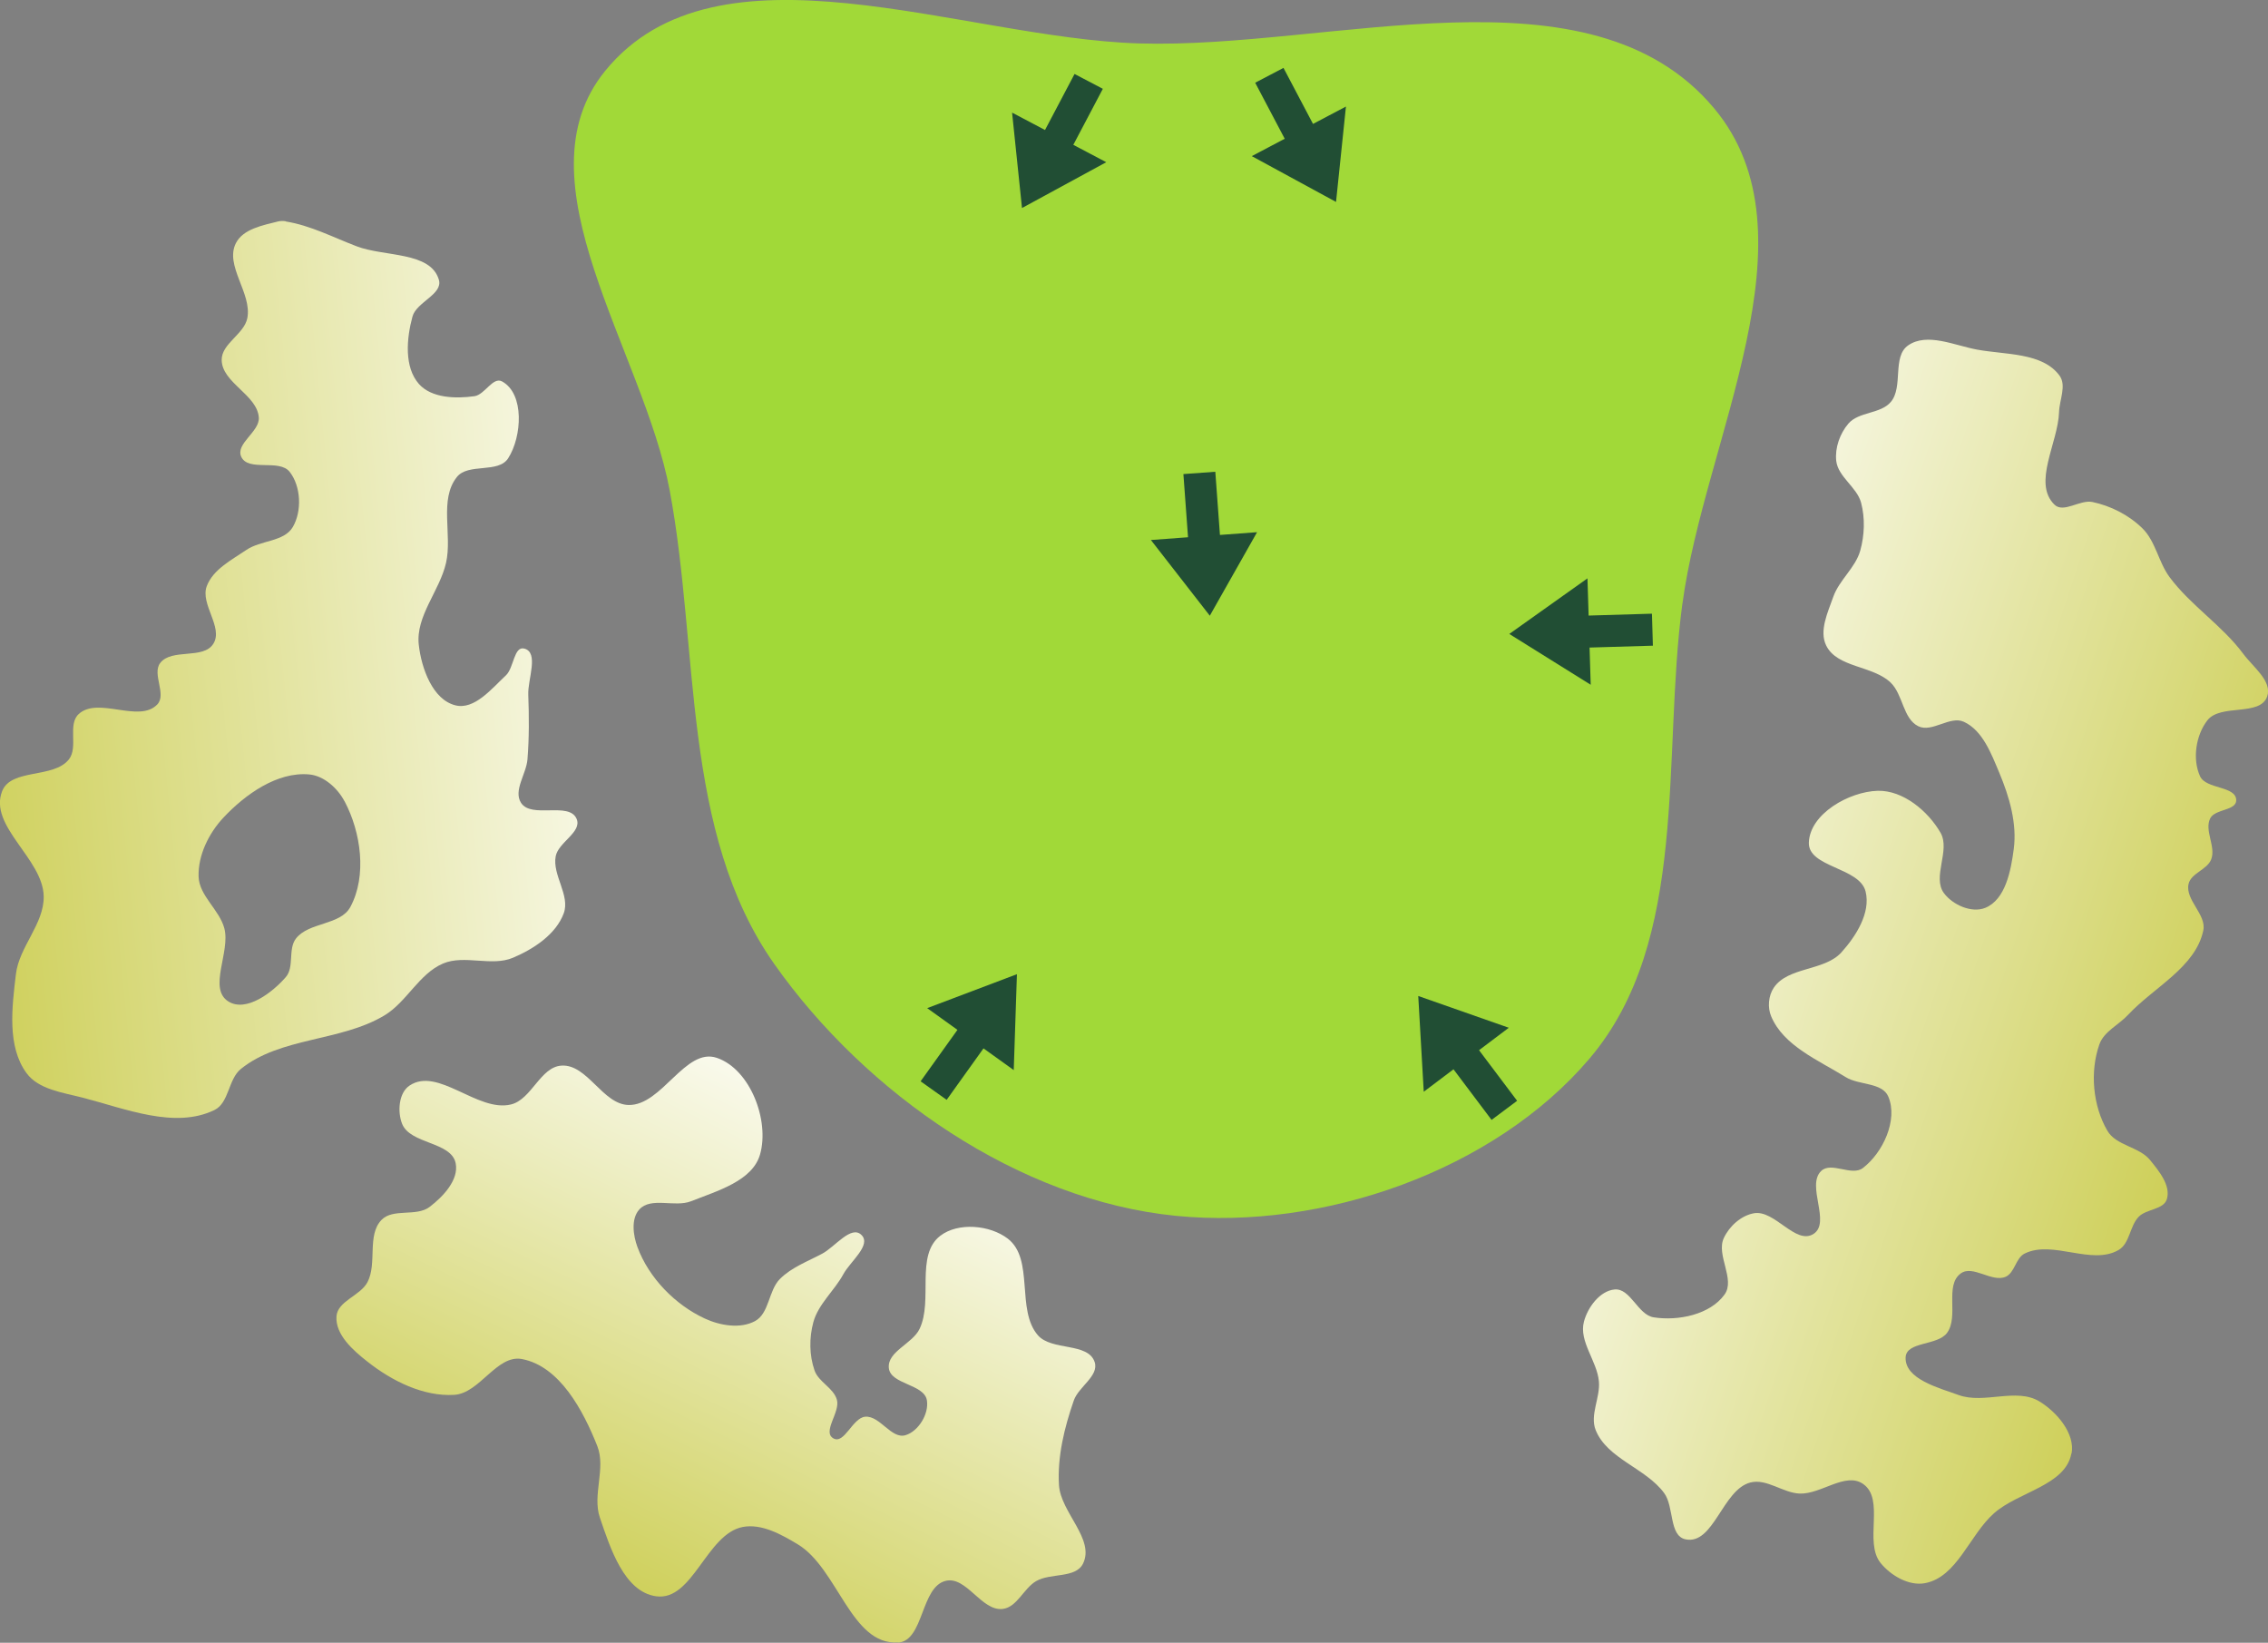
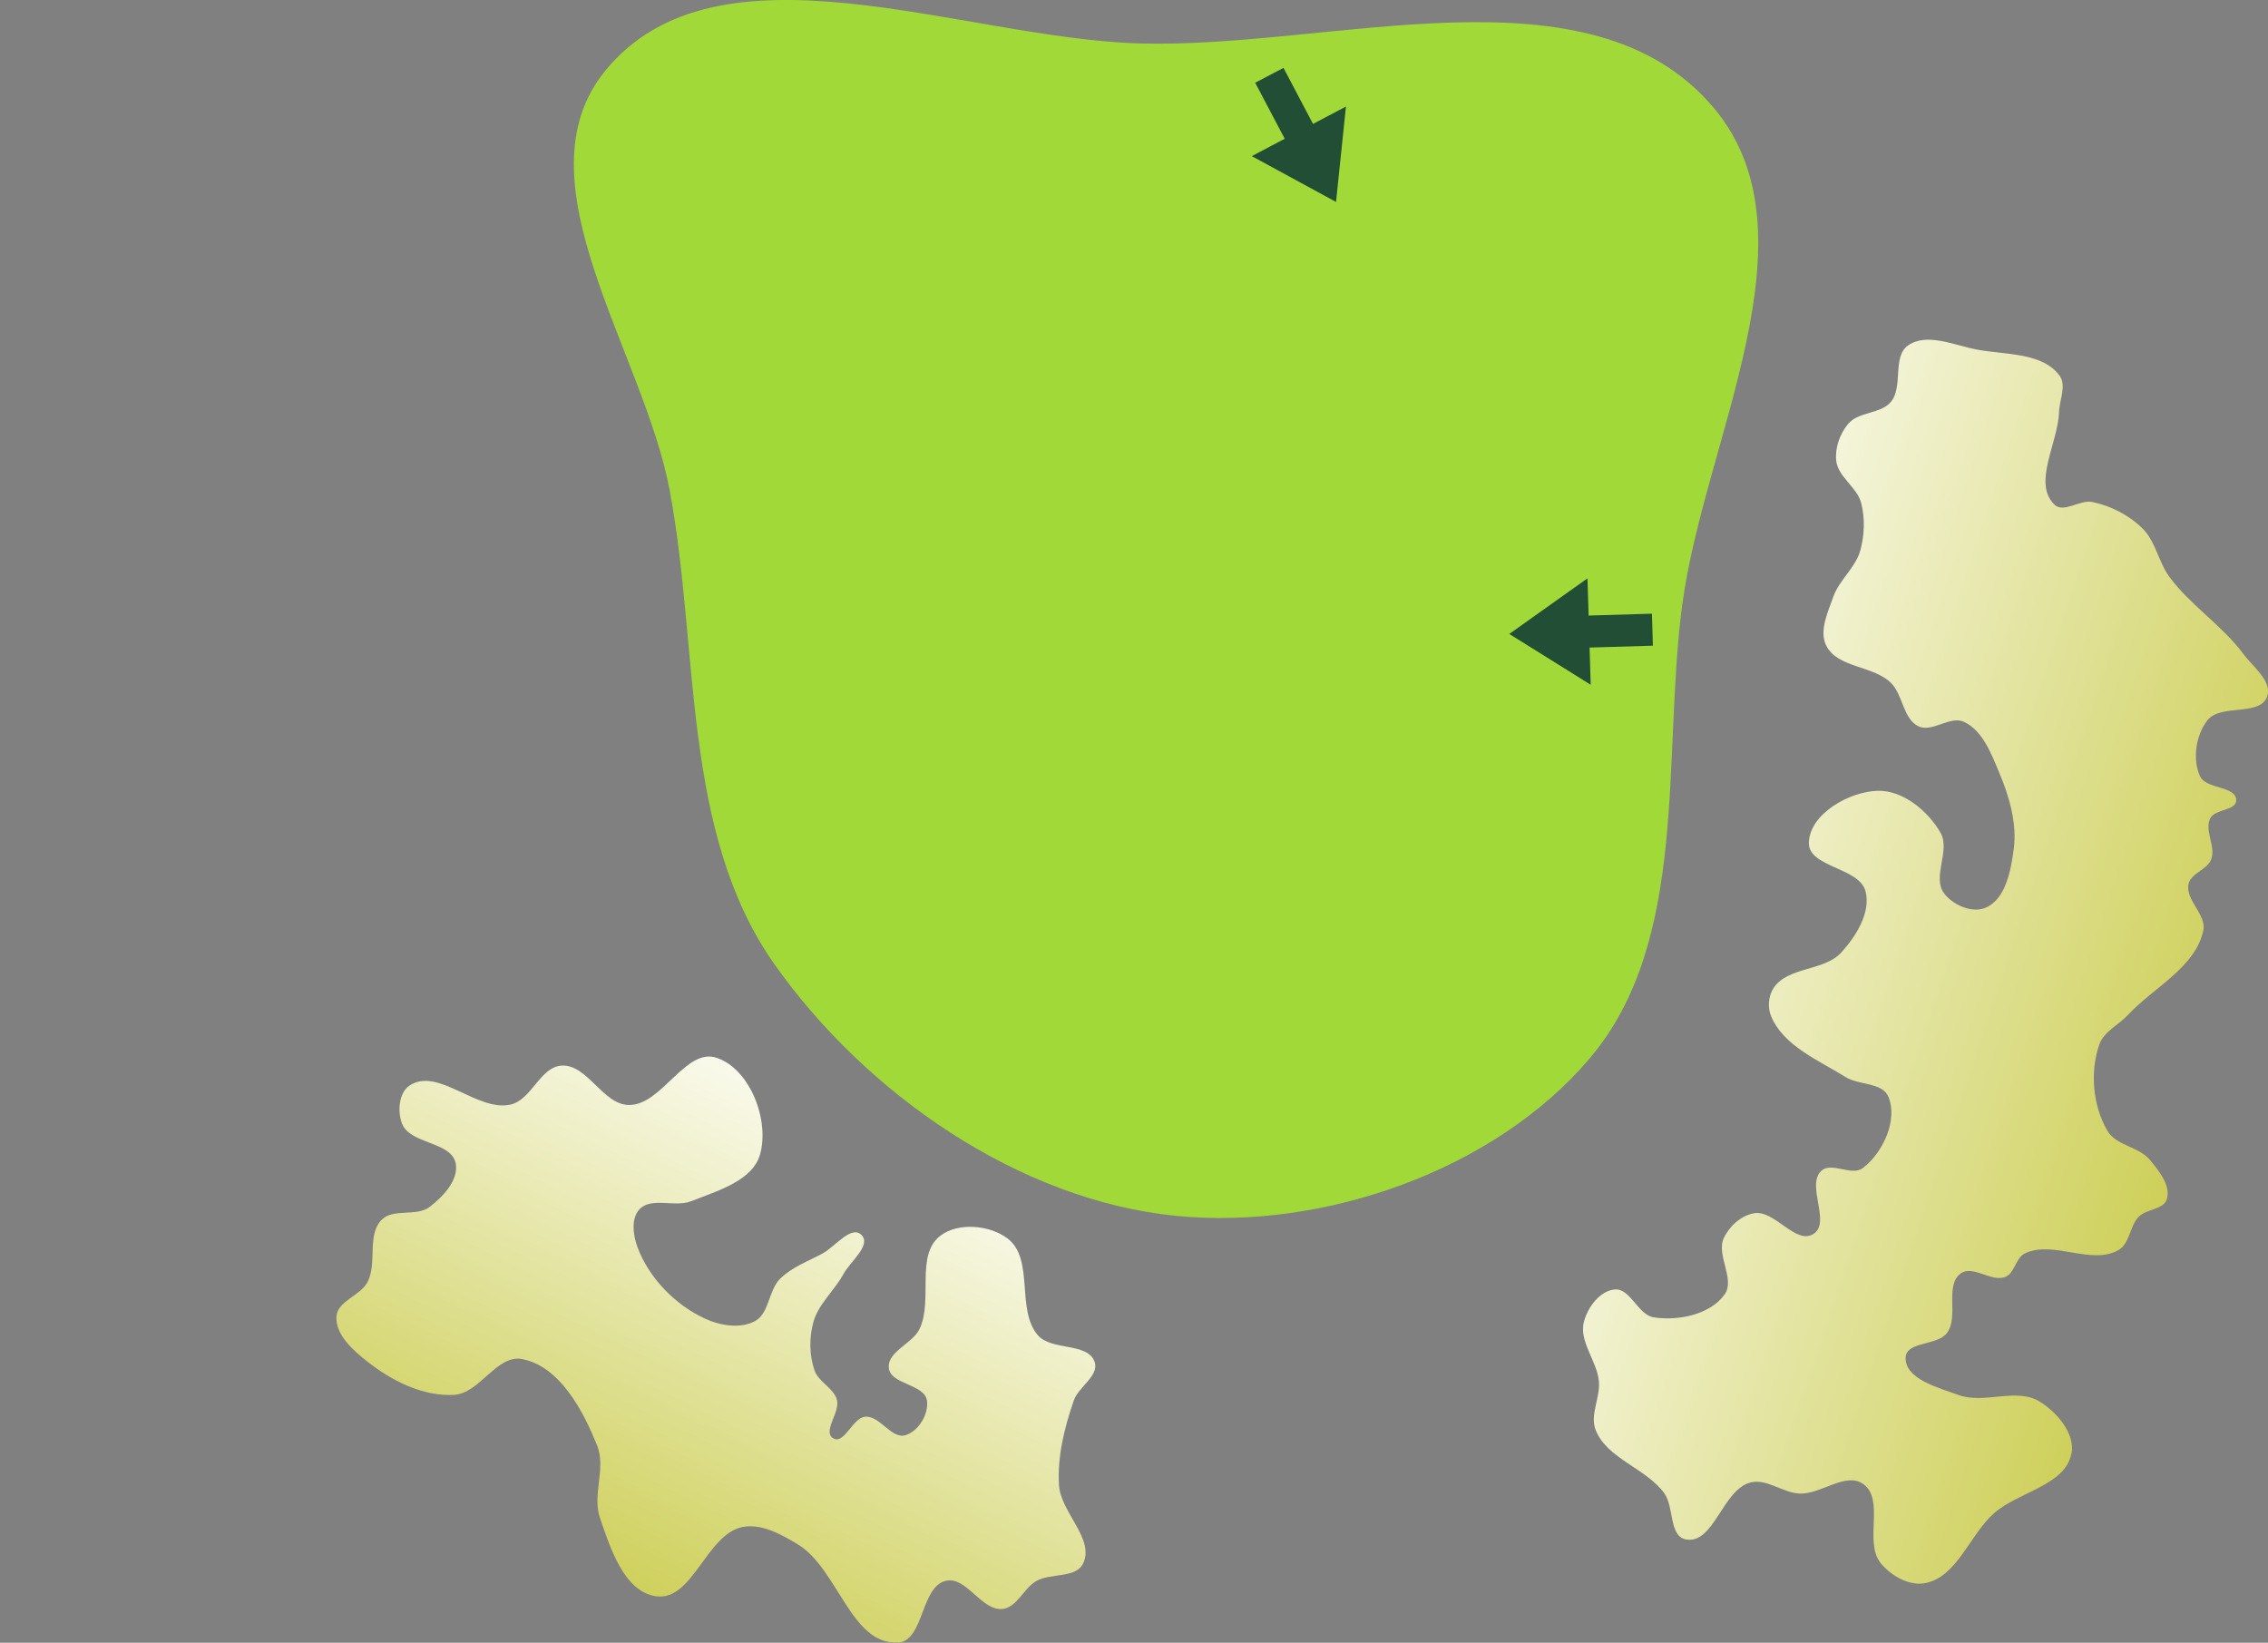
<svg xmlns="http://www.w3.org/2000/svg" xmlns:ns1="http://www.inkscape.org/namespaces/inkscape" xmlns:ns2="http://sodipodi.sourceforge.net/DTD/sodipodi-0.dtd" xmlns:xlink="http://www.w3.org/1999/xlink" width="31.337mm" height="22.697mm" viewBox="0 0 31.337 22.697" version="1.1" id="svg8" ns1:version="1.2 (dc2aeda, 2022-05-15)" ns2:docname="2.svg">
  <rect x="0" y="0" width="31.337" height="22.697" fill="#808080" stroke="none" />
  <defs id="defs2">
    <marker style="overflow:visible" id="Arrow1Lstart" refX="0" refY="0" orient="auto" ns1:stockid="Arrow1Lstart" ns1:isstock="true">
      <path transform="matrix(0.8,0,0,0.8,10,0)" style="fill:#ef0000;fill-opacity:1;fill-rule:evenodd;stroke:#ef0000;stroke-width:1pt;stroke-opacity:1" d="M 0,0 5,-5 -12.5,0 5,5 Z" id="path1322" />
    </marker>
    <marker style="overflow:visible" id="DotL" refX="0" refY="0" orient="auto" ns1:stockid="DotL" ns1:isstock="true">
      <path transform="matrix(0.8,0,0,0.8,5.92,0.8)" style="fill:#ef0000;fill-opacity:1;fill-rule:evenodd;stroke:#ef0000;stroke-width:1pt;stroke-opacity:1" d="m -2.5,-1 c 0,2.76 -2.24,5 -5,5 -2.76,0 -5,-2.24 -5,-5 0,-2.76 2.24,-5 5,-5 2.76,0 5,2.24 5,5 z" id="path1383" />
    </marker>
    <linearGradient id="linearGradient1668">
      <stop style="stop-color:#000000;stop-opacity:1" offset="0" id="stop1664" />
      <stop id="stop1666" offset="1" style="stop-color:#ffffff;stop-opacity:0" />
    </linearGradient>
    <linearGradient id="linearGradient3710" ns1:swatch="solid">
      <stop style="stop-color:#878e76;stop-opacity:1;" offset="0" id="stop3708" />
    </linearGradient>
    <linearGradient id="linearGradient3177" ns1:swatch="solid">
      <stop style="stop-color:#000000;stop-opacity:1;" offset="0" id="stop3175" />
    </linearGradient>
    <linearGradient id="linearGradient3152">
      <stop style="stop-color:#878e76;stop-opacity:1" offset="0" id="stop3154" />
      <stop id="stop3178" offset="1" style="stop-color:#065143;stop-opacity:1" />
    </linearGradient>
    <ns1:perspective ns2:type="inkscape:persp3d" ns1:vp_x="0 : 251.87771 : 1" ns1:vp_y="0 : 999.99998 : 0" ns1:vp_z="744.09455 : 251.87771 : 1" ns1:persp3d-origin="372.04727 : 76.483998 : 1" id="perspective10" />
    <ns1:perspective id="perspective3304" ns1:persp3d-origin="372.04727 : 76.483998 : 1" ns1:vp_z="744.09455 : 251.87771 : 1" ns1:vp_y="0 : 999.99998 : 0" ns1:vp_x="0 : 251.87771 : 1" ns2:type="inkscape:persp3d" />
    <linearGradient id="linearGradient3152-8">
      <stop style="stop-color:#73d216;stop-opacity:1;" offset="0" id="stop3154-9" />
      <stop id="stop3178-2" offset="1" style="stop-color:#519f06;stop-opacity:1;" />
    </linearGradient>
    <ns1:perspective ns2:type="inkscape:persp3d" ns1:vp_x="0 : 251.87771 : 1" ns1:vp_y="0 : 999.99998 : 0" ns1:vp_z="744.09455 : 251.87771 : 1" ns1:persp3d-origin="372.04727 : 76.483998 : 1" id="perspective10-1" />
    <ns1:perspective id="perspective3304-8" ns1:persp3d-origin="372.04727 : 76.483998 : 1" ns1:vp_z="744.09455 : 251.87771 : 1" ns1:vp_y="0 : 999.99998 : 0" ns1:vp_x="0 : 251.87771 : 1" ns2:type="inkscape:persp3d" />
    <linearGradient ns1:collect="always" xlink:href="#linearGradient4215-8" id="linearGradient16106" gradientUnits="userSpaceOnUse" gradientTransform="matrix(0.089,-1.536,1.536,0.089,9.869,173.772)" x1="65.101" y1="39.137" x2="67.166" y2="31.514" />
    <linearGradient ns1:collect="always" id="linearGradient4215-8">
      <stop style="stop-color:#c2c431;stop-opacity:1" offset="0" id="stop4211-9" />
      <stop style="stop-color:#ffffff;stop-opacity:1" offset="1" id="stop4213-8" />
    </linearGradient>
    <linearGradient ns1:collect="always" xlink:href="#linearGradient4215-8" id="linearGradient17014" gradientUnits="userSpaceOnUse" gradientTransform="matrix(0.089,-1.536,1.536,0.089,-15.561,177.638)" x1="62.432" y1="39.883" x2="68.547" y2="42.418" />
    <linearGradient ns1:collect="always" xlink:href="#linearGradient4215-8" id="linearGradient17018" gradientUnits="userSpaceOnUse" gradientTransform="matrix(0.089,-1.536,1.536,0.089,-18.919,162.825)" x1="61.734" y1="34.776" x2="63.044" y2="43.06" />
  </defs>
  <ns2:namedview id="base" pagecolor="#ffffff" bordercolor="#666666" borderopacity="1.0" ns1:pageopacity="0.0" ns1:pageshadow="2" ns1:zoom="4" ns1:cx="111.125" ns1:cy="55.25" ns1:document-units="mm" ns1:current-layer="layer11" ns1:document-rotation="0" showgrid="false" ns1:snap-global="false" ns1:window-width="1326" ns1:window-height="770" ns1:window-x="18" ns1:window-y="103" ns1:window-maximized="0" fit-margin-top="0" fit-margin-left="0" fit-margin-right="0" fit-margin-bottom="0" ns1:pagecheckerboard="0" ns1:showpageshadow="2" ns1:deskcolor="#d1d1d1" />
  <g ns1:groupmode="layer" id="layer7" ns1:label="Green" style="display:inline;opacity:1" transform="translate(-43.168,-61.297)" ns2:insensitive="true">
    <path style="opacity:1;fill:#a1d938;fill-opacity:1;stroke:none;stroke-width:0.228px;stroke-linecap:butt;stroke-linejoin:miter;stroke-opacity:1" d="m 66.414,69.64 c 0.302,-2.267 1.906,-5.095 0.436,-6.849 -1.712,-2.043 -5.281,-0.813 -7.945,-0.894 -2.461,-0.075 -5.822,-1.529 -7.376,0.38 -1.234,1.516 0.532,3.874 0.892,5.795 0.412,2.197 0.159,4.722 1.448,6.548 1.259,1.784 3.379,3.263 5.552,3.476 2.027,0.199 4.392,-0.622 5.71,-2.174 1.384,-1.629 1,-4.164 1.282,-6.282 z" id="path942" ns2:nodetypes="aaaaaaaaa" />
  </g>
  <g ns1:groupmode="layer" id="layer6" ns1:label="Sand" style="display:inline;opacity:1" transform="translate(-43.168,-61.297)" ns2:insensitive="true">
    <path id="path1018-7" style="display:inline;fill:url(#linearGradient16106);fill-opacity:1;stroke:none;stroke-width:0.407px;stroke-linecap:butt;stroke-linejoin:miter;stroke-opacity:1" d="m 71.791,81.381 c 0.051,-0.278 -0.203,-0.574 -0.444,-0.721 -0.318,-0.194 -0.764,0.039 -1.115,-0.088 -0.282,-0.102 -0.746,-0.221 -0.734,-0.521 0.009,-0.222 0.442,-0.159 0.573,-0.339 0.166,-0.227 -0.038,-0.654 0.188,-0.82 0.167,-0.123 0.429,0.127 0.62,0.046 0.127,-0.054 0.139,-0.259 0.263,-0.321 0.389,-0.193 0.927,0.17 1.301,-0.051 0.154,-0.091 0.151,-0.332 0.277,-0.459 0.107,-0.108 0.341,-0.096 0.387,-0.24 0.059,-0.189 -0.109,-0.392 -0.234,-0.545 -0.15,-0.182 -0.466,-0.196 -0.586,-0.4 -0.203,-0.345 -0.245,-0.818 -0.112,-1.195 0.063,-0.179 0.267,-0.269 0.396,-0.408 0.355,-0.381 0.932,-0.656 1.04,-1.166 0.047,-0.219 -0.252,-0.422 -0.204,-0.641 0.033,-0.152 0.26,-0.198 0.314,-0.344 0.066,-0.176 -0.099,-0.397 -0.014,-0.565 0.066,-0.13 0.361,-0.104 0.359,-0.25 -0.002,-0.2 -0.417,-0.149 -0.5,-0.331 -0.108,-0.236 -0.058,-0.567 0.101,-0.772 0.182,-0.234 0.727,-0.05 0.826,-0.329 0.075,-0.212 -0.195,-0.408 -0.329,-0.589 -0.292,-0.395 -0.729,-0.669 -1.021,-1.064 -0.152,-0.206 -0.191,-0.493 -0.374,-0.672 -0.186,-0.182 -0.436,-0.31 -0.69,-0.363 -0.172,-0.036 -0.4,0.159 -0.525,0.036 -0.305,-0.299 0.05,-0.852 0.064,-1.279 0.005,-0.167 0.105,-0.365 0.008,-0.501 -0.234,-0.324 -0.75,-0.289 -1.143,-0.362 -0.312,-0.058 -0.689,-0.239 -0.95,-0.058 -0.224,0.155 -0.064,0.572 -0.239,0.781 -0.141,0.168 -0.444,0.133 -0.587,0.3 -0.117,0.137 -0.187,0.334 -0.168,0.513 0.025,0.224 0.287,0.364 0.344,0.581 0.056,0.213 0.047,0.449 -0.012,0.661 -0.067,0.237 -0.291,0.406 -0.373,0.639 -0.075,0.213 -0.197,0.468 -0.098,0.671 0.15,0.309 0.644,0.276 0.891,0.513 0.172,0.165 0.169,0.498 0.382,0.603 0.19,0.093 0.439,-0.15 0.63,-0.061 0.26,0.12 0.379,0.442 0.49,0.706 0.138,0.329 0.246,0.698 0.199,1.052 -0.039,0.298 -0.114,0.698 -0.393,0.812 -0.187,0.077 -0.45,-0.04 -0.571,-0.202 -0.167,-0.223 0.091,-0.592 -0.047,-0.834 -0.173,-0.302 -0.52,-0.59 -0.868,-0.581 -0.397,0.011 -0.939,0.319 -0.952,0.715 -0.012,0.345 0.702,0.341 0.784,0.677 0.072,0.293 -0.132,0.616 -0.334,0.84 -0.235,0.261 -0.739,0.197 -0.935,0.489 -0.074,0.11 -0.088,0.273 -0.036,0.395 0.171,0.409 0.654,0.606 1.03,0.84 0.183,0.114 0.506,0.071 0.589,0.27 0.136,0.322 -0.075,0.776 -0.353,0.987 -0.153,0.116 -0.434,-0.093 -0.574,0.039 -0.213,0.201 0.14,0.717 -0.109,0.872 -0.246,0.153 -0.535,-0.338 -0.821,-0.287 -0.177,0.031 -0.34,0.179 -0.416,0.342 -0.11,0.236 0.162,0.569 0.01,0.781 -0.2,0.278 -0.64,0.368 -0.979,0.315 -0.219,-0.034 -0.321,-0.406 -0.541,-0.385 -0.204,0.02 -0.371,0.247 -0.423,0.445 -0.072,0.274 0.182,0.543 0.207,0.826 0.02,0.223 -0.128,0.463 -0.045,0.671 0.159,0.399 0.695,0.526 0.948,0.873 0.137,0.189 0.065,0.588 0.293,0.637 0.389,0.083 0.512,-0.687 0.897,-0.785 0.226,-0.058 0.45,0.145 0.683,0.153 0.294,0.01 0.63,-0.301 0.873,-0.134 0.308,0.211 0.009,0.803 0.243,1.093 0.141,0.174 0.391,0.32 0.612,0.279 0.445,-0.082 0.616,-0.666 0.955,-0.966 0.337,-0.298 0.988,-0.383 1.069,-0.826 z" ns2:nodetypes="aaaaaaaaaaaaaaaaaaaaaaaaaaaaaaaaaaaaaaaaaaaaaaaaaaaaaaaaaaaaaaaaaaaaaaaaaaa" />
    <path id="path17012" style="display:inline;fill:url(#linearGradient17014);fill-opacity:1;stroke:none;stroke-width:0.407px;stroke-linecap:butt;stroke-linejoin:miter;stroke-opacity:1" d="m 55.577,83.992 c 0.359,-0.025 0.31,-0.774 0.661,-0.854 0.284,-0.065 0.493,0.422 0.783,0.389 0.2,-0.023 0.29,-0.284 0.464,-0.385 0.199,-0.115 0.545,-0.035 0.647,-0.241 0.167,-0.339 -0.309,-0.708 -0.332,-1.085 -0.024,-0.395 0.075,-0.796 0.205,-1.17 0.066,-0.19 0.351,-0.339 0.288,-0.53 -0.09,-0.275 -0.594,-0.152 -0.784,-0.37 -0.306,-0.352 -0.047,-1.051 -0.416,-1.335 -0.247,-0.19 -0.686,-0.229 -0.933,-0.04 -0.348,0.268 -0.097,0.889 -0.286,1.286 -0.098,0.207 -0.448,0.312 -0.425,0.541 0.023,0.229 0.49,0.22 0.526,0.447 0.03,0.186 -0.115,0.426 -0.295,0.481 -0.195,0.06 -0.354,-0.272 -0.557,-0.255 -0.177,0.015 -0.289,0.389 -0.442,0.298 -0.154,-0.091 0.1,-0.362 0.05,-0.534 -0.047,-0.162 -0.252,-0.243 -0.308,-0.402 -0.074,-0.21 -0.075,-0.453 -0.017,-0.668 0.069,-0.252 0.291,-0.435 0.415,-0.664 0.095,-0.175 0.391,-0.401 0.25,-0.541 -0.142,-0.141 -0.365,0.164 -0.542,0.258 -0.2,0.107 -0.425,0.189 -0.585,0.35 -0.159,0.16 -0.146,0.475 -0.344,0.582 -0.204,0.11 -0.484,0.062 -0.695,-0.036 -0.41,-0.19 -0.772,-0.562 -0.929,-0.986 -0.06,-0.162 -0.091,-0.39 0.024,-0.519 0.161,-0.18 0.491,-0.026 0.716,-0.115 0.357,-0.142 0.849,-0.278 0.954,-0.648 0.133,-0.468 -0.136,-1.176 -0.597,-1.333 -0.436,-0.149 -0.759,0.661 -1.22,0.651 -0.358,-0.007 -0.569,-0.567 -0.927,-0.544 -0.293,0.018 -0.413,0.469 -0.699,0.537 -0.462,0.111 -1.009,-0.527 -1.402,-0.26 -0.148,0.1 -0.167,0.359 -0.102,0.525 0.111,0.286 0.68,0.246 0.741,0.547 0.046,0.23 -0.174,0.462 -0.361,0.604 -0.183,0.139 -0.507,0.014 -0.665,0.18 -0.202,0.212 -0.057,0.598 -0.192,0.858 -0.098,0.189 -0.415,0.261 -0.429,0.474 -0.017,0.253 0.23,0.47 0.429,0.626 0.336,0.265 0.771,0.484 1.198,0.458 0.352,-0.021 0.588,-0.559 0.934,-0.495 0.522,0.098 0.848,0.71 1.043,1.203 0.121,0.307 -0.071,0.676 0.035,0.987 0.144,0.422 0.336,1.027 0.778,1.088 0.507,0.071 0.696,-0.865 1.199,-0.958 0.26,-0.048 0.53,0.103 0.756,0.239 0.554,0.332 0.74,1.4 1.385,1.356 z" ns2:nodetypes="aaaaaaaaaaaaaaaaaaaaaaaaaaaaaaaaaaaaaaaaaaaaaaaaaa" />
-     <path id="path17016" style="display:inline;fill:url(#linearGradient17018);fill-opacity:1;stroke:none;stroke-width:0.407px;stroke-linecap:butt;stroke-linejoin:miter;stroke-opacity:1" d="m 47.118,64.354 c -0.035,-0.005 -0.071,-0.006 -0.105,0.002 -0.212,0.053 -0.485,0.104 -0.585,0.299 -0.16,0.311 0.226,0.696 0.157,1.039 -0.045,0.221 -0.357,0.351 -0.354,0.577 0.004,0.315 0.489,0.479 0.513,0.793 0.015,0.198 -0.325,0.362 -0.243,0.543 0.096,0.213 0.526,0.025 0.67,0.21 0.156,0.2 0.171,0.541 0.043,0.761 -0.12,0.206 -0.445,0.182 -0.642,0.317 -0.204,0.139 -0.46,0.269 -0.547,0.5 -0.094,0.25 0.232,0.569 0.091,0.796 -0.137,0.222 -0.578,0.059 -0.735,0.267 -0.115,0.152 0.092,0.432 -0.039,0.571 -0.251,0.265 -0.817,-0.113 -1.086,0.133 -0.158,0.144 -0.003,0.459 -0.136,0.627 -0.211,0.267 -0.797,0.122 -0.922,0.438 -0.191,0.485 0.565,0.934 0.574,1.455 0.006,0.38 -0.339,0.696 -0.384,1.073 -0.054,0.455 -0.125,0.998 0.146,1.368 0.167,0.228 0.504,0.269 0.777,0.34 0.59,0.152 1.273,0.437 1.821,0.17 0.202,-0.099 0.189,-0.426 0.364,-0.567 0.549,-0.443 1.379,-0.376 1.984,-0.74 0.308,-0.185 0.477,-0.574 0.808,-0.716 0.298,-0.127 0.671,0.046 0.969,-0.081 0.285,-0.121 0.592,-0.322 0.7,-0.613 0.092,-0.249 -0.16,-0.528 -0.111,-0.789 0.037,-0.193 0.364,-0.332 0.29,-0.514 -0.101,-0.247 -0.625,5.01e-4 -0.769,-0.224 -0.109,-0.171 0.073,-0.399 0.089,-0.601 0.024,-0.298 0.022,-0.597 0.011,-0.895 -0.008,-0.212 0.151,-0.581 -0.055,-0.635 -0.144,-0.038 -0.144,0.267 -0.253,0.369 -0.198,0.185 -0.436,0.481 -0.699,0.415 -0.316,-0.079 -0.47,-0.514 -0.506,-0.838 -0.044,-0.395 0.289,-0.744 0.377,-1.131 0.088,-0.389 -0.099,-0.875 0.15,-1.186 0.157,-0.196 0.572,-0.046 0.708,-0.258 0.192,-0.299 0.228,-0.892 -0.084,-1.062 -0.127,-0.069 -0.239,0.184 -0.382,0.204 -0.259,0.036 -0.592,0.027 -0.766,-0.168 -0.207,-0.233 -0.172,-0.631 -0.09,-0.932 0.054,-0.201 0.423,-0.308 0.365,-0.508 -0.113,-0.392 -0.751,-0.317 -1.133,-0.462 -0.324,-0.123 -0.639,-0.289 -0.981,-0.344 z m 0.81,8.012 c 0.229,0.431 0.312,1.033 0.081,1.462 -0.138,0.256 -0.577,0.207 -0.753,0.438 -0.111,0.146 -0.019,0.392 -0.139,0.531 -0.188,0.217 -0.549,0.489 -0.793,0.337 -0.286,-0.178 0.03,-0.684 -0.056,-1.01 -0.068,-0.258 -0.348,-0.45 -0.356,-0.716 -0.009,-0.294 0.141,-0.598 0.341,-0.812 0.303,-0.324 0.747,-0.64 1.189,-0.599 0.202,0.019 0.39,0.189 0.485,0.369 z" ns2:nodetypes="aaaaaaaaaaaaaaaaaaaaaaaaaaaaaaaaaaaaaaaaaaaaaaaaaaaaaaaa" />
  </g>
  <g ns1:groupmode="layer" id="layer1" ns1:label="slope" transform="translate(-35.372,-28.429)">
    <g ns1:groupmode="layer" id="layer1-9" ns1:label="arrows" transform="translate(61.471,22.817)">
      <g ns1:groupmode="layer" id="layer11" ns1:label="Arrows" style="display:inline" transform="translate(39.981,-58.273)">
-         <path style="display:inline;fill:#214e34;fill-opacity:1;stroke:none;stroke-width:0.389px;stroke-linecap:butt;stroke-linejoin:miter;stroke-opacity:1" d="m -49.729,70.435 0.064,0.873 -0.513,0.038 0.814,1.046 0.653,-1.154 -0.513,0.038 -0.064,-0.873" id="path15970" ns2:nodetypes="ccccccc" />
-         <path style="display:inline;fill:#214e34;fill-opacity:1;stroke:none;stroke-width:0.389px;stroke-linecap:butt;stroke-linejoin:miter;stroke-opacity:1" d="m -53,79.081 0.509,-0.711 0.418,0.3 0.044,-1.325 -1.24,0.469 0.418,0.3 -0.509,0.711" id="path15972" ns2:nodetypes="ccccccc" />
-         <path style="display:inline;fill:#214e34;fill-opacity:1;stroke:none;stroke-width:0.389px;stroke-linecap:butt;stroke-linejoin:miter;stroke-opacity:1" d="m -45.118,79.094 -0.526,-0.699 0.411,-0.31 -1.251,-0.439 0.076,1.323 0.411,-0.31 0.526,0.699" id="path15974" ns2:nodetypes="ccccccc" />
        <path style="display:inline;fill:#214e34;fill-opacity:1;stroke:none;stroke-width:0.389px;stroke-linecap:butt;stroke-linejoin:miter;stroke-opacity:1" d="m -43.255,72.364 -0.875,0.026 -0.016,-0.514 -1.08,0.768 1.125,0.702 -0.016,-0.514 0.875,-0.026" id="path126019" ns2:nodetypes="ccccccc" />
        <path style="display:inline;fill:#214e34;fill-opacity:1;stroke:none;stroke-width:0.389px;stroke-linecap:butt;stroke-linejoin:miter;stroke-opacity:1" d="m -48.737,65.028 0.408,0.774 -0.455,0.24 1.164,0.633 0.137,-1.318 -0.455,0.24 -0.408,-0.774" id="path126021" ns2:nodetypes="ccccccc" />
-         <path style="display:inline;fill:#214e34;fill-opacity:1;stroke:none;stroke-width:0.389px;stroke-linecap:butt;stroke-linejoin:miter;stroke-opacity:1" d="m -50.842,65.112 -0.408,0.774 0.455,0.24 -1.164,0.633 -0.137,-1.318 0.455,0.24 0.408,-0.774" id="path126023" ns2:nodetypes="ccccccc" />
      </g>
    </g>
  </g>
</svg>